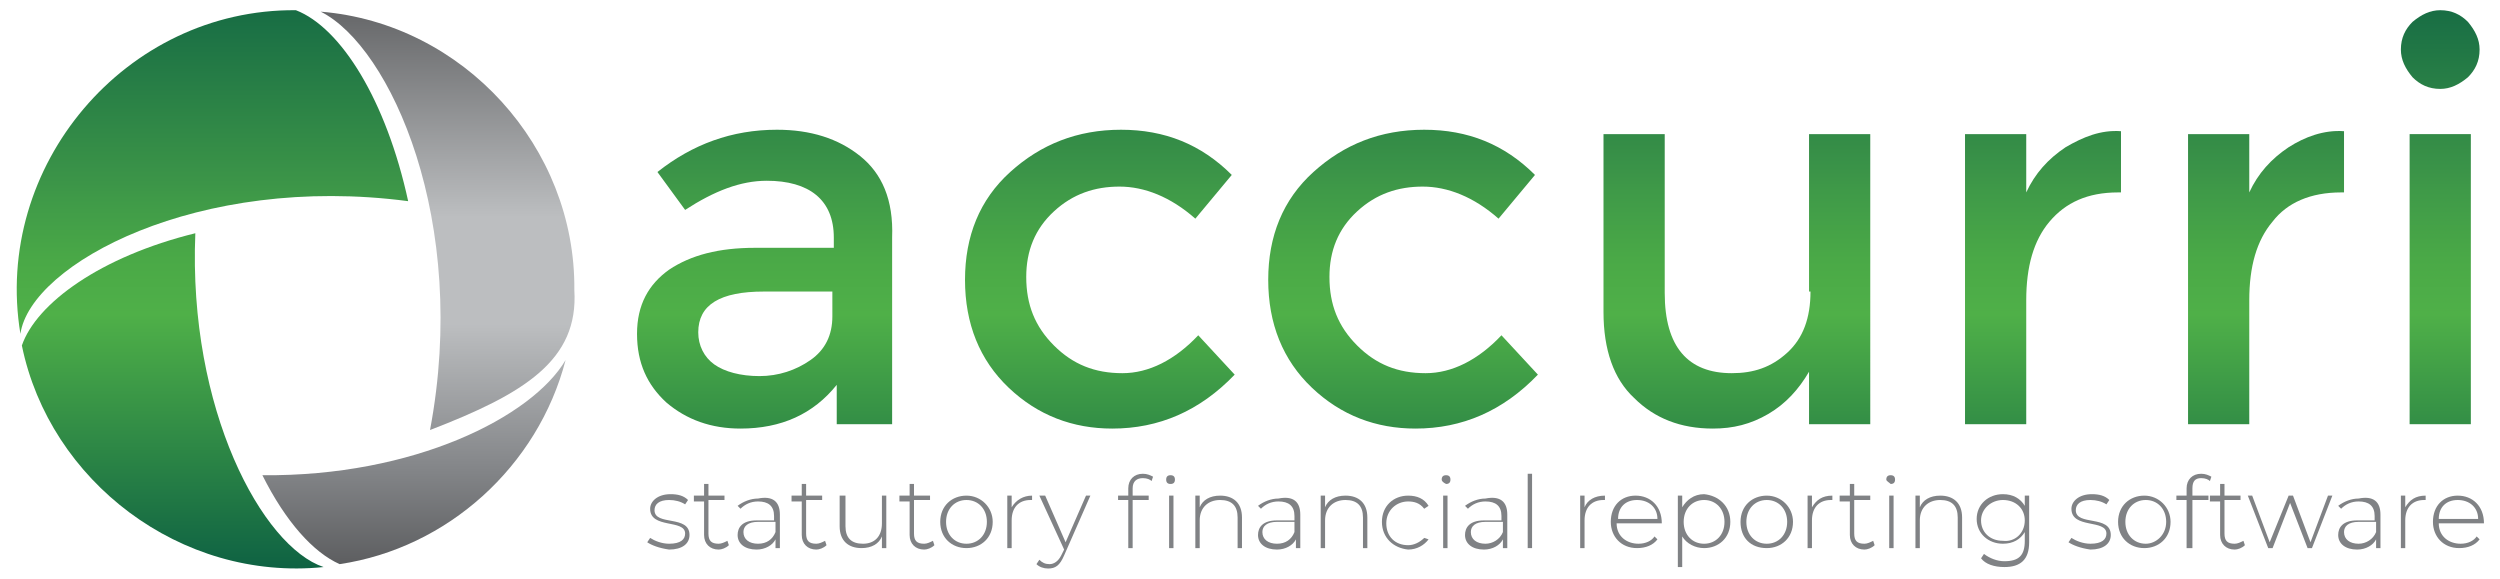
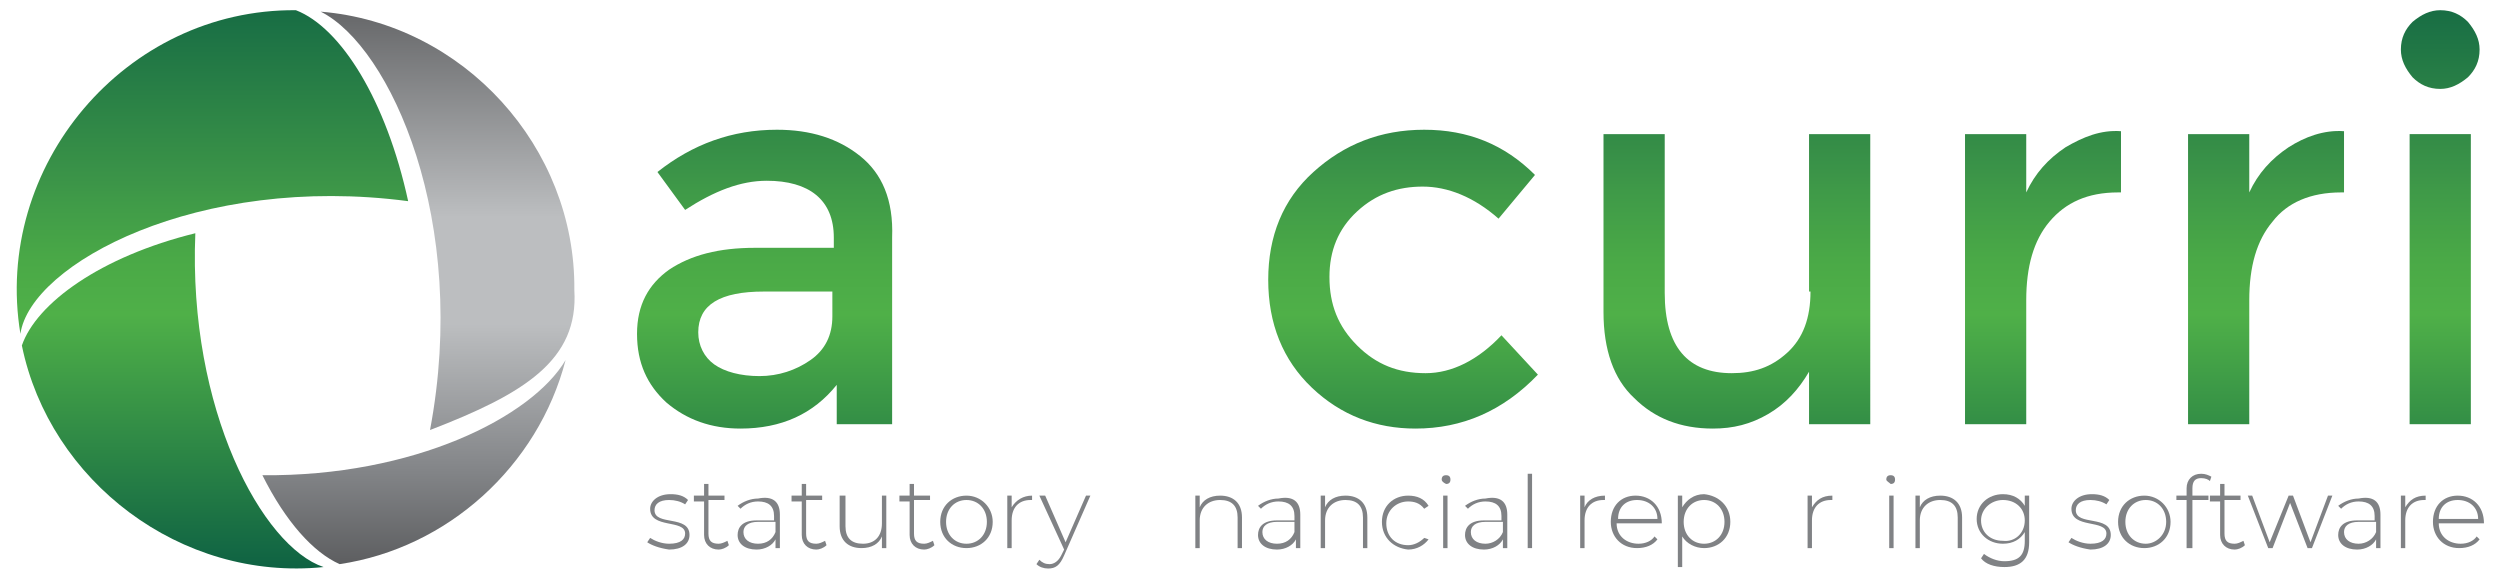
<svg xmlns="http://www.w3.org/2000/svg" x="0" y="0" viewBox="0 0 171.5 39.7" style="enable-background:new 0 0 171.5 39.7;">
  <style type="text/css">
  .st0{fill:#FFFFFF;stroke:#808285;stroke-width:4.977765e-02;stroke-miterlimit:10;}
  .st1{fill:#0D6143;}
  .st2{fill:none;}
  .st3{fill:#0C6243;}
  .st4{fill:#3B9548;}
  .st5{fill:url(#SVGID_1_);}
  .st6{fill:url(#SVGID_2_);}
  .st7{fill:url(#SVGID_3_);}
  .st8{fill:url(#SVGID_4_);}
  .st9{fill:url(#SVGID_5_);}
  .st10{fill:url(#SVGID_6_);}
  .st11{fill:url(#SVGID_7_);}
  .st12{fill:#808285;}
  .st13{fill:url(#SVGID_8_);}
  .st14{fill:url(#SVGID_9_);}
  .st15{fill:url(#SVGID_10_);}
  .st16{fill:url(#SVGID_11_);}
  .st17{fill:url(#SVGID_12_);}
  .st18{fill:url(#SVGID_13_);}
  .st19{fill:url(#SVGID_14_);}
  .st20{fill:url(#SVGID_15_);}
  .st21{fill:url(#SVGID_16_);}
  .st22{fill:url(#SVGID_17_);}
  .st23{fill:url(#SVGID_18_);}
  .st24{fill:url(#SVGID_19_);}
  .st25{fill:url(#SVGID_20_);}
  .st26{fill:url(#SVGID_21_);}
  .st27{fill:url(#SVGID_22_);}
  .st28{fill:url(#SVGID_23_);}
  .st29{fill:url(#SVGID_24_);}
  .st30{fill:url(#SVGID_25_);}
  .st31{fill:url(#SVGID_26_);}
  .st32{fill:url(#SVGID_27_);}
  .st33{fill:url(#SVGID_28_);}
  .st34{fill:url(#SVGID_29_);}
  .st35{fill:url(#SVGID_30_);}
  .st36{fill:url(#SVGID_31_);}
  .st37{fill:url(#SVGID_32_);}
  .st38{fill:url(#SVGID_33_);}
  .st39{fill:url(#SVGID_34_);}
  .st40{fill:url(#SVGID_35_);}
  .st41{fill:url(#SVGID_36_);}
  .st42{fill:url(#SVGID_37_);}
  .st43{fill:url(#SVGID_38_);}
  .st44{fill:url(#SVGID_39_);}
  .st45{fill:url(#SVGID_40_);}
  .st46{fill:url(#SVGID_41_);}
  .st47{fill:url(#SVGID_42_);}
  .st48{fill:url(#SVGID_43_);}
  .st49{fill:url(#SVGID_44_);}
  .st50{fill:url(#SVGID_45_);}
  .st51{fill:url(#SVGID_46_);}
  .st52{fill:url(#SVGID_47_);}
  .st53{fill:url(#SVGID_48_);}
  .st54{fill:#595A5A;}
  .st55{fill:#828282;}
  .st56{fill:none;stroke:#3A9548;stroke-width:0.25;stroke-miterlimit:10;}
  .st57{fill:#FFFFFF;}
  .st58{fill:url(#SVGID_49_);}
  .st59{fill:url(#SVGID_50_);}
  .st60{fill:url(#SVGID_51_);}
  .st61{fill:url(#SVGID_52_);}
  .st62{fill:url(#SVGID_53_);}
  .st63{fill:url(#SVGID_54_);}
  .st64{fill:url(#SVGID_55_);}
  .st65{fill:#0C6243;stroke:#0D6143;stroke-width:0.25;stroke-miterlimit:10;}
  .st66{fill:url(#SVGID_56_);}
  .st67{fill:url(#SVGID_57_);}
  .st68{fill:url(#SVGID_58_);}
  .st69{fill:url(#SVGID_59_);}
  .st70{fill:url(#SVGID_60_);}
</style>
  <linearGradient id="SVGID_1_" gradientUnits="userSpaceOnUse" x1="75.457" y1="39.685" x2="75.457" y2="-2.815">
    <stop offset="0" style="stop-color:#0C5F43" />
    <stop offset="0.426" style="stop-color:#4FB048" />
    <stop offset="0.516" style="stop-color:#4AA947" />
    <stop offset="0.624" style="stop-color:#3F9A48" />
    <stop offset="0.65" style="stop-color:#3C9548" />
    <stop offset="1" style="stop-color:#0D6143" />
  </linearGradient>
-   <path class="st5" d="M77,25.6c-1.9,0-3.4-0.6-4.7-1.9c-1.3-1.3-1.9-2.8-1.9-4.7c0-1.8,0.6-3.3,1.9-4.5c1.3-1.2,2.8-1.7,4.5-1.7 c1.7,0,3.5,0.7,5.2,2.2l2.5-3c-2.1-2.1-4.6-3.1-7.6-3.1c-3,0-5.5,1-7.6,2.9c-2.1,1.9-3.1,4.4-3.1,7.4c0,3,1,5.5,3,7.4 c2,1.9,4.4,2.8,7.1,2.8c3.2,0,6-1.2,8.4-3.7L82.2,23C80.6,24.7,78.8,25.6,77,25.6z" />
  <linearGradient id="SVGID_2_" gradientUnits="userSpaceOnUse" x1="96.255" y1="39.685" x2="96.255" y2="-2.815">
    <stop offset="0" style="stop-color:#0C5F43" />
    <stop offset="0.426" style="stop-color:#4FB048" />
    <stop offset="0.516" style="stop-color:#4AA947" />
    <stop offset="0.624" style="stop-color:#3F9A48" />
    <stop offset="0.65" style="stop-color:#3C9548" />
    <stop offset="1" style="stop-color:#0D6143" />
  </linearGradient>
  <path class="st6" d="M97.8,25.6c-1.9,0-3.4-0.6-4.7-1.9c-1.3-1.3-1.9-2.8-1.9-4.7c0-1.8,0.6-3.3,1.9-4.5c1.3-1.2,2.8-1.7,4.5-1.7 c1.7,0,3.5,0.7,5.2,2.2l2.5-3c-2.1-2.1-4.6-3.1-7.6-3.1c-3,0-5.5,1-7.6,2.9C88,13.7,87,16.2,87,19.2c0,3,1,5.5,3,7.4 c2,1.9,4.4,2.8,7.1,2.8c3.2,0,6-1.2,8.4-3.7L103,23C101.4,24.7,99.6,25.6,97.8,25.6z" />
  <linearGradient id="SVGID_3_" gradientUnits="userSpaceOnUse" x1="119.184" y1="39.685" x2="119.184" y2="-2.815">
    <stop offset="0" style="stop-color:#0C5F43" />
    <stop offset="0.426" style="stop-color:#4FB048" />
    <stop offset="0.516" style="stop-color:#4AA947" />
    <stop offset="0.624" style="stop-color:#3F9A48" />
    <stop offset="0.65" style="stop-color:#3C9548" />
    <stop offset="1" style="stop-color:#0D6143" />
  </linearGradient>
  <path class="st7" d="M124.2,20c0,1.8-0.5,3.2-1.6,4.2c-1.1,1-2.3,1.4-3.8,1.4c-3,0-4.6-1.8-4.6-5.5V9.2H110v12.2 c0,2.6,0.7,4.6,2.1,5.9c1.4,1.4,3.2,2.1,5.4,2.1c1.4,0,2.6-0.3,3.8-1c1.2-0.7,2.1-1.7,2.8-2.9v3.6h4.2V9.2h-4.2V20z" />
  <linearGradient id="SVGID_4_" gradientUnits="userSpaceOnUse" x1="140.132" y1="39.685" x2="140.132" y2="-2.815">
    <stop offset="0" style="stop-color:#0C5F43" />
    <stop offset="0.426" style="stop-color:#4FB048" />
    <stop offset="0.516" style="stop-color:#4AA947" />
    <stop offset="0.624" style="stop-color:#3F9A48" />
    <stop offset="0.65" style="stop-color:#3C9548" />
    <stop offset="1" style="stop-color:#0D6143" />
  </linearGradient>
  <path class="st8" d="M141.7,10.1c-1.2,0.8-2.1,1.8-2.7,3.1v-4h-4.2v19.9h4.2v-8.5c0-2.3,0.5-4.1,1.6-5.4s2.6-2,4.7-2 c0.1,0,0.1,0,0.2,0l0-4.2C144.1,8.9,142.9,9.4,141.7,10.1z" />
  <linearGradient id="SVGID_5_" gradientUnits="userSpaceOnUse" x1="155.381" y1="39.685" x2="155.381" y2="-2.815">
    <stop offset="0" style="stop-color:#0C5F43" />
    <stop offset="0.426" style="stop-color:#4FB048" />
    <stop offset="0.516" style="stop-color:#4AA947" />
    <stop offset="0.624" style="stop-color:#3F9A48" />
    <stop offset="0.65" style="stop-color:#3C9548" />
    <stop offset="1" style="stop-color:#0D6143" />
  </linearGradient>
  <path class="st9" d="M157,10.1c-1.2,0.8-2.1,1.8-2.7,3.1v-4h-4.2v19.9h4.2v-8.5c0-2.3,0.5-4.1,1.6-5.4c1-1.3,2.6-2,4.7-2 c0.1,0,0.1,0,0.2,0l0-4.2C159.4,8.9,158.1,9.4,157,10.1z" />
  <g>
    <linearGradient id="SVGID_6_" gradientUnits="userSpaceOnUse" x1="167.397" y1="39.685" x2="167.397" y2="-2.815">
      <stop offset="0" style="stop-color:#0C5F43" />
      <stop offset="0.426" style="stop-color:#4FB048" />
      <stop offset="0.516" style="stop-color:#4AA947" />
      <stop offset="0.624" style="stop-color:#3F9A48" />
      <stop offset="0.65" style="stop-color:#3C9548" />
      <stop offset="1" style="stop-color:#0D6143" />
    </linearGradient>
    <rect x="165.3" y="9.2" class="st10" width="4.2" height="19.9" />
    <linearGradient id="SVGID_7_" gradientUnits="userSpaceOnUse" x1="167.434" y1="39.685" x2="167.434" y2="-2.815">
      <stop offset="0" style="stop-color:#0C5F43" />
      <stop offset="0.426" style="stop-color:#4FB048" />
      <stop offset="0.516" style="stop-color:#4AA947" />
      <stop offset="0.624" style="stop-color:#3F9A48" />
      <stop offset="0.65" style="stop-color:#3C9548" />
      <stop offset="1" style="stop-color:#0D6143" />
    </linearGradient>
    <path class="st11" d="M167.4,0.7c-0.7,0-1.3,0.3-1.9,0.8c-0.5,0.5-0.8,1.1-0.8,1.9c0,0.7,0.3,1.3,0.8,1.9c0.5,0.5,1.1,0.8,1.9,0.8 c0.7,0,1.3-0.3,1.9-0.8c0.5-0.5,0.8-1.1,0.8-1.9c0-0.7-0.3-1.3-0.8-1.9C168.8,1,168.2,0.7,167.4,0.7z" />
  </g>
  <g>
    <g>
      <path class="st12" d="M44.4,37.2l0.2-0.3c0.3,0.2,0.8,0.4,1.3,0.4c0.8,0,1.1-0.3,1.1-0.7c0-1-2.4-0.3-2.4-1.7c0-0.5,0.5-1,1.4-1 c0.5,0,0.9,0.1,1.2,0.4L47,34.6c-0.3-0.2-0.7-0.3-1.1-0.3c-0.7,0-1,0.3-1,0.7c0,1.1,2.4,0.3,2.4,1.7c0,0.6-0.5,1-1.4,1 C45.2,37.6,44.7,37.4,44.4,37.2z" />
      <path class="st12" d="M50,37.4c-0.2,0.2-0.5,0.3-0.7,0.3c-0.6,0-1-0.4-1-1v-2.3h-0.7V34h0.7v-0.8h0.3V34h1.1v0.3h-1.1v2.3 c0,0.5,0.2,0.7,0.7,0.7c0.2,0,0.4-0.1,0.6-0.2L50,37.4z" />
      <path class="st12" d="M53.5,35.3v2.3h-0.3V37c-0.2,0.4-0.7,0.7-1.3,0.7c-0.8,0-1.3-0.4-1.3-1c0-0.5,0.3-1,1.3-1h1.2v-0.3 c0-0.7-0.4-1-1.1-1c-0.5,0-0.9,0.2-1.2,0.5l-0.2-0.2c0.4-0.3,0.9-0.5,1.4-0.5C53,34,53.5,34.4,53.5,35.3z M53.2,36.5v-0.7H52 c-0.7,0-1,0.3-1,0.7c0,0.5,0.4,0.8,1,0.8C52.6,37.3,53,37,53.2,36.5z" />
      <path class="st12" d="M56.7,37.4c-0.2,0.2-0.5,0.3-0.7,0.3c-0.6,0-1-0.4-1-1v-2.3h-0.7V34H55v-0.8h0.3V34h1.1v0.3h-1.1v2.3 c0,0.5,0.2,0.7,0.7,0.7c0.2,0,0.4-0.1,0.6-0.2L56.7,37.4z" />
      <path class="st12" d="M60.8,34v3.6h-0.3v-0.8c-0.2,0.5-0.7,0.8-1.4,0.8c-0.9,0-1.5-0.5-1.5-1.5V34H58v2.1c0,0.8,0.4,1.2,1.2,1.2 c0.8,0,1.3-0.5,1.3-1.4V34H60.8z" />
      <path class="st12" d="M64.1,37.4c-0.2,0.2-0.5,0.3-0.7,0.3c-0.6,0-1-0.4-1-1v-2.3h-0.7V34h0.7v-0.8h0.3V34h1.1v0.3h-1.1v2.3 c0,0.5,0.2,0.7,0.7,0.7c0.2,0,0.4-0.1,0.6-0.2L64.1,37.4z" />
      <path class="st12" d="M64.5,35.8c0-1.1,0.8-1.8,1.8-1.8c1,0,1.8,0.8,1.8,1.8c0,1.1-0.8,1.8-1.8,1.8C65.3,37.6,64.5,36.9,64.5,35.8 z M67.7,35.8c0-0.9-0.6-1.5-1.4-1.5c-0.8,0-1.4,0.6-1.4,1.5c0,0.9,0.6,1.5,1.4,1.5C67.1,37.3,67.7,36.7,67.7,35.8z" />
      <path class="st12" d="M70.8,34v0.3c0,0-0.1,0-0.1,0c-0.8,0-1.3,0.5-1.3,1.4v1.9h-0.3V34h0.3v0.8C69.7,34.3,70.2,34,70.8,34z" />
      <path class="st12" d="M74.8,34L73,38.1c-0.3,0.7-0.6,0.9-1.1,0.9c-0.3,0-0.6-0.1-0.8-0.3l0.2-0.3c0.2,0.2,0.4,0.3,0.7,0.3 c0.3,0,0.6-0.2,0.8-0.6l0.2-0.4L71.3,34h0.4l1.4,3.2l1.4-3.2H74.8z" />
-       <path class="st12" d="M78.4,32.5c0.3,0,0.5,0.1,0.7,0.2L79,33c-0.1-0.1-0.3-0.2-0.6-0.2c-0.4,0-0.7,0.2-0.7,0.7V34h1.1v0.3h-1.1 v3.3h-0.3v-3.3h-0.7V34h0.7v-0.5C77.4,32.9,77.8,32.5,78.4,32.5z M80.6,32.9c0,0.2-0.1,0.3-0.3,0.3c-0.2,0-0.3-0.1-0.3-0.3 s0.1-0.3,0.3-0.3C80.5,32.6,80.6,32.7,80.6,32.9z M80.2,34h0.3v3.6h-0.3V34z" />
      <path class="st12" d="M85.2,35.5v2.1h-0.3v-2.1c0-0.8-0.4-1.2-1.2-1.2c-0.8,0-1.4,0.5-1.4,1.4v1.9H82V34h0.3v0.8 c0.2-0.5,0.7-0.8,1.4-0.8C84.6,34,85.2,34.5,85.2,35.5z" />
      <path class="st12" d="M89.2,35.3v2.3h-0.3V37c-0.2,0.4-0.7,0.7-1.3,0.7c-0.8,0-1.3-0.4-1.3-1c0-0.5,0.3-1,1.3-1h1.2v-0.3 c0-0.7-0.4-1-1.1-1c-0.5,0-0.9,0.2-1.2,0.5l-0.2-0.2c0.4-0.3,0.9-0.5,1.4-0.5C88.7,34,89.2,34.4,89.2,35.3z M88.8,36.5v-0.7h-1.2 c-0.7,0-1,0.3-1,0.7c0,0.5,0.4,0.8,1,0.8C88.2,37.3,88.6,37,88.8,36.5z" />
      <path class="st12" d="M93.8,35.5v2.1h-0.3v-2.1c0-0.8-0.4-1.2-1.2-1.2c-0.8,0-1.4,0.5-1.4,1.4v1.9h-0.3V34h0.3v0.8 c0.2-0.5,0.7-0.8,1.4-0.8C93.2,34,93.8,34.5,93.8,35.5z" />
      <path class="st12" d="M94.8,35.8c0-1.1,0.8-1.8,1.8-1.8c0.6,0,1.1,0.2,1.4,0.7l-0.3,0.2c-0.3-0.4-0.7-0.5-1.1-0.5 c-0.8,0-1.5,0.6-1.5,1.5c0,0.9,0.6,1.5,1.5,1.5c0.4,0,0.8-0.2,1.1-0.5L98,37c-0.3,0.4-0.8,0.7-1.4,0.7 C95.6,37.6,94.8,36.9,94.8,35.8z" />
      <path class="st12" d="M98.9,32.9c0-0.2,0.1-0.3,0.3-0.3c0.2,0,0.3,0.1,0.3,0.3c0,0.2-0.1,0.3-0.3,0.3C99,33.1,98.9,33,98.9,32.9z M99,34h0.3v3.6H99V34z" />
      <path class="st12" d="M103.4,35.3v2.3h-0.3V37c-0.2,0.4-0.7,0.7-1.3,0.7c-0.8,0-1.3-0.4-1.3-1c0-0.5,0.3-1,1.3-1h1.2v-0.3 c0-0.7-0.4-1-1.1-1c-0.5,0-0.9,0.2-1.2,0.5l-0.2-0.2c0.4-0.3,0.9-0.5,1.4-0.5C102.9,34,103.4,34.4,103.4,35.3z M103.1,36.5v-0.7 h-1.2c-0.7,0-1,0.3-1,0.7c0,0.5,0.4,0.8,1,0.8C102.4,37.3,102.9,37,103.1,36.5z" />
      <path class="st12" d="M104.8,32.5h0.3v5.1h-0.3V32.5z" />
      <path class="st12" d="M110.1,34v0.3c0,0-0.1,0-0.1,0c-0.8,0-1.3,0.5-1.3,1.4v1.9h-0.3V34h0.3v0.8C108.9,34.3,109.4,34,110.1,34z" />
      <path class="st12" d="M114,35.9h-3.1c0,0.9,0.7,1.4,1.5,1.4c0.5,0,0.9-0.2,1.1-0.5l0.2,0.2c-0.3,0.4-0.8,0.6-1.4,0.6 c-1.1,0-1.8-0.8-1.8-1.8c0-1.1,0.7-1.8,1.7-1.8S114,34.7,114,35.9C114,35.8,114,35.8,114,35.9z M111,35.6h2.7 c0-0.8-0.6-1.3-1.4-1.3S111,34.8,111,35.6z" />
      <path class="st12" d="M118.7,35.8c0,1.1-0.8,1.8-1.8,1.8c-0.6,0-1.2-0.3-1.5-0.8v2.1h-0.3V34h0.3v0.8c0.3-0.5,0.8-0.9,1.5-0.9 C117.9,34,118.7,34.7,118.7,35.8z M118.3,35.8c0-0.9-0.6-1.5-1.4-1.5c-0.8,0-1.4,0.6-1.4,1.5c0,0.9,0.6,1.5,1.4,1.5 C117.7,37.3,118.3,36.7,118.3,35.8z" />
-       <path class="st12" d="M119.4,35.8c0-1.1,0.8-1.8,1.8-1.8c1,0,1.8,0.8,1.8,1.8c0,1.1-0.8,1.8-1.8,1.8 C120.1,37.6,119.4,36.9,119.4,35.8z M122.6,35.8c0-0.9-0.6-1.5-1.4-1.5c-0.8,0-1.4,0.6-1.4,1.5c0,0.9,0.6,1.5,1.4,1.5 C122,37.3,122.6,36.7,122.6,35.8z" />
      <path class="st12" d="M125.7,34v0.3c0,0-0.1,0-0.1,0c-0.8,0-1.3,0.5-1.3,1.4v1.9H124V34h0.3v0.8C124.6,34.3,125,34,125.7,34z" />
-       <path class="st12" d="M128.6,37.4c-0.2,0.2-0.5,0.3-0.7,0.3c-0.6,0-1-0.4-1-1v-2.3h-0.7V34h0.7v-0.8h0.3V34h1.1v0.3h-1.1v2.3 c0,0.5,0.2,0.7,0.7,0.7c0.2,0,0.4-0.1,0.6-0.2L128.6,37.4z" />
      <path class="st12" d="M129.4,32.9c0-0.2,0.1-0.3,0.3-0.3c0.2,0,0.3,0.1,0.3,0.3c0,0.2-0.1,0.3-0.3,0.3 C129.6,33.1,129.4,33,129.4,32.9z M129.6,34h0.3v3.6h-0.3V34z" />
      <path class="st12" d="M134.6,35.5v2.1h-0.3v-2.1c0-0.8-0.4-1.2-1.2-1.2c-0.8,0-1.4,0.5-1.4,1.4v1.9h-0.3V34h0.3v0.8 c0.2-0.5,0.7-0.8,1.4-0.8C134,34,134.6,34.5,134.6,35.5z" />
      <path class="st12" d="M139.2,34v3.2c0,1.2-0.6,1.7-1.7,1.7c-0.7,0-1.3-0.2-1.6-0.6l0.2-0.3c0.4,0.3,0.9,0.5,1.4,0.5 c1,0,1.4-0.4,1.4-1.4v-0.6c-0.3,0.5-0.8,0.8-1.5,0.8c-1,0-1.8-0.7-1.8-1.7s0.8-1.7,1.8-1.7c0.7,0,1.2,0.3,1.5,0.8V34H139.2z M138.9,35.7c0-0.8-0.6-1.4-1.5-1.4c-0.8,0-1.5,0.6-1.5,1.4s0.6,1.4,1.5,1.4C138.2,37.2,138.9,36.6,138.9,35.7z" />
      <path class="st12" d="M141.9,37.2l0.2-0.3c0.3,0.2,0.8,0.4,1.3,0.4c0.8,0,1.1-0.3,1.1-0.7c0-1-2.4-0.3-2.4-1.7c0-0.5,0.5-1,1.4-1 c0.5,0,0.9,0.1,1.2,0.4l-0.2,0.3c-0.3-0.2-0.7-0.3-1.1-0.3c-0.7,0-1,0.3-1,0.7c0,1.1,2.4,0.3,2.4,1.7c0,0.6-0.5,1-1.4,1 C142.7,37.6,142.2,37.4,141.9,37.2z" />
      <path class="st12" d="M145.3,35.8c0-1.1,0.8-1.8,1.8-1.8c1,0,1.8,0.8,1.8,1.8c0,1.1-0.8,1.8-1.8,1.8 C146.1,37.6,145.3,36.9,145.3,35.8z M148.6,35.8c0-0.9-0.6-1.5-1.4-1.5c-0.8,0-1.4,0.6-1.4,1.5c0,0.9,0.6,1.5,1.4,1.5 C147.9,37.3,148.6,36.7,148.6,35.8z" />
      <path class="st12" d="M150.4,33.5V34h1.1v0.3h-1.1v3.3H150v-3.3h-0.7V34h0.7v-0.5c0-0.6,0.4-1,1-1c0.3,0,0.5,0.1,0.7,0.2l-0.1,0.3 c-0.1-0.1-0.3-0.2-0.6-0.2C150.6,32.8,150.4,33,150.4,33.5z" />
      <path class="st12" d="M154,37.4c-0.2,0.2-0.5,0.3-0.7,0.3c-0.6,0-1-0.4-1-1v-2.3h-0.7V34h0.7v-0.8h0.3V34h1.1v0.3h-1.1v2.3 c0,0.5,0.2,0.7,0.7,0.7c0.2,0,0.4-0.1,0.6-0.2L154,37.4z" />
      <path class="st12" d="M160,34l-1.4,3.6h-0.3l-1.2-3.1l-1.2,3.1h-0.3l-1.4-3.6h0.3l1.2,3.2L157,34h0.3l1.2,3.2l1.2-3.2H160z" />
      <path class="st12" d="M163.3,35.3v2.3H163V37c-0.2,0.4-0.7,0.7-1.3,0.7c-0.8,0-1.3-0.4-1.3-1c0-0.5,0.3-1,1.3-1h1.2v-0.3 c0-0.7-0.4-1-1.1-1c-0.5,0-0.9,0.2-1.2,0.5l-0.2-0.2c0.4-0.3,0.9-0.5,1.4-0.5C162.8,34,163.3,34.4,163.3,35.3z M163,36.5v-0.7 h-1.2c-0.7,0-1,0.3-1,0.7c0,0.5,0.4,0.8,1,0.8C162.3,37.3,162.8,37,163,36.5z" />
      <path class="st12" d="M166.4,34v0.3c0,0-0.1,0-0.1,0c-0.8,0-1.3,0.5-1.3,1.4v1.9h-0.3V34h0.3v0.8C165.3,34.3,165.7,34,166.4,34z" />
      <path class="st12" d="M170.4,35.9h-3.1c0,0.9,0.7,1.4,1.5,1.4c0.5,0,0.9-0.2,1.1-0.5l0.2,0.2c-0.3,0.4-0.8,0.6-1.4,0.6 c-1.1,0-1.8-0.8-1.8-1.8c0-1.1,0.7-1.8,1.7-1.8S170.4,34.7,170.4,35.9C170.4,35.8,170.4,35.8,170.4,35.9z M167.3,35.6h2.7 c0-0.8-0.6-1.3-1.4-1.3S167.3,34.8,167.3,35.6z" />
    </g>
  </g>
  <linearGradient id="SVGID_8_" gradientUnits="userSpaceOnUse" x1="14.565" y1="39.685" x2="14.565" y2="-2.815">
    <stop offset="0" style="stop-color:#0C5F43" />
    <stop offset="0.426" style="stop-color:#4FB048" />
    <stop offset="0.511" style="stop-color:#4AA947" />
    <stop offset="0.613" style="stop-color:#3F9A48" />
    <stop offset="0.638" style="stop-color:#3C9548" />
    <stop offset="1" style="stop-color:#0D6143" />
  </linearGradient>
  <path class="st13" d="M1.4,22.9c0.7-4.8,12.2-11,26.6-9.1c-1.5-6.9-4.6-11.9-7.7-13.1C8.6,0.6-0.5,11.4,1.4,22.9" />
  <linearGradient id="SVGID_9_" gradientUnits="userSpaceOnUse" x1="11.864" y1="39.685" x2="11.864" y2="-2.815">
    <stop offset="0" style="stop-color:#0C5F43" />
    <stop offset="0.426" style="stop-color:#4FB048" />
    <stop offset="0.516" style="stop-color:#4AA947" />
    <stop offset="0.624" style="stop-color:#3F9A48" />
    <stop offset="0.65" style="stop-color:#3C9548" />
    <stop offset="1" style="stop-color:#0D6143" />
  </linearGradient>
  <path class="st14" d="M1.5,23.7C3.4,33,12.4,39.9,22.2,38.9c-4.2-1.4-9.3-10.8-8.8-22.9C6.9,17.6,2.5,20.8,1.5,23.7" />
  <linearGradient id="SVGID_10_" gradientUnits="userSpaceOnUse" x1="28.363" y1="39.516" x2="28.363" y2="-1.516">
    <stop offset="0" style="stop-color:#58595B" />
    <stop offset="0.181" style="stop-color:#848689" />
    <stop offset="0.421" style="stop-color:#BCBEC0" />
    <stop offset="0.6" style="stop-color:#BCBEC0" />
    <stop offset="1" style="stop-color:#58595B" />
  </linearGradient>
  <path class="st15" d="M18,32.6c1.6,3.2,3.5,5.3,5.3,6.1c7.4-1.1,13.6-6.7,15.5-14C36.5,28.6,28.4,32.7,18,32.6z" />
  <linearGradient id="SVGID_11_" gradientUnits="userSpaceOnUse" x1="30.73" y1="39.516" x2="30.73" y2="-1.516">
    <stop offset="0" style="stop-color:#58595B" />
    <stop offset="0.181" style="stop-color:#848689" />
    <stop offset="0.421" style="stop-color:#BCBEC0" />
    <stop offset="0.6" style="stop-color:#BCBEC0" />
    <stop offset="1" style="stop-color:#58595B" />
  </linearGradient>
  <path class="st16" d="M22,0.8c4.8,2.4,10.2,14.4,7.5,28.7c6.5-2.5,10.2-4.8,9.9-9.6C39.5,10.1,31.8,1.6,22,0.8z" />
  <g>
    <path class="st2" d="M47.9,22.9c0,1,0.4,1.7,1.1,2.2c0.7,0.5,1.8,0.8,3.1,0.8c1.3,0,2.5-0.4,3.5-1.1c1-0.7,1.5-1.8,1.5-3V20h-4.7 C49.4,20,47.9,21,47.9,22.9z" />
    <linearGradient id="SVGID_12_" gradientUnits="userSpaceOnUse" x1="52.472" y1="39.685" x2="52.472" y2="-2.815">
      <stop offset="0" style="stop-color:#0C5F43" />
      <stop offset="0.426" style="stop-color:#4FB048" />
      <stop offset="0.516" style="stop-color:#4AA947" />
      <stop offset="0.624" style="stop-color:#3F9A48" />
      <stop offset="0.65" style="stop-color:#3C9548" />
      <stop offset="1" style="stop-color:#0D6143" />
    </linearGradient>
    <path class="st17" d="M59,10.7c-1.5-1.2-3.4-1.8-5.7-1.8c-3.1,0-5.8,1-8.2,2.9l1.9,2.6c2-1.3,3.8-2,5.6-2c2.9,0,4.6,1.3,4.6,3.9 v0.7h-5.4c-2.5,0-4.4,0.5-5.9,1.5c-1.4,1-2.2,2.4-2.2,4.4c0,2,0.7,3.5,2,4.7c1.4,1.2,3.1,1.8,5.1,1.8c2.8,0,5-1,6.6-3v2.7h3.8V16.3 C61.3,13.7,60.5,11.9,59,10.7z M57.1,21.7c0,1.3-0.5,2.3-1.5,3c-1,0.7-2.2,1.1-3.5,1.1c-1.3,0-2.4-0.3-3.1-0.8 c-0.7-0.5-1.1-1.3-1.1-2.2c0-1.9,1.5-2.8,4.5-2.8h4.7V21.7z" />
  </g>
</svg>